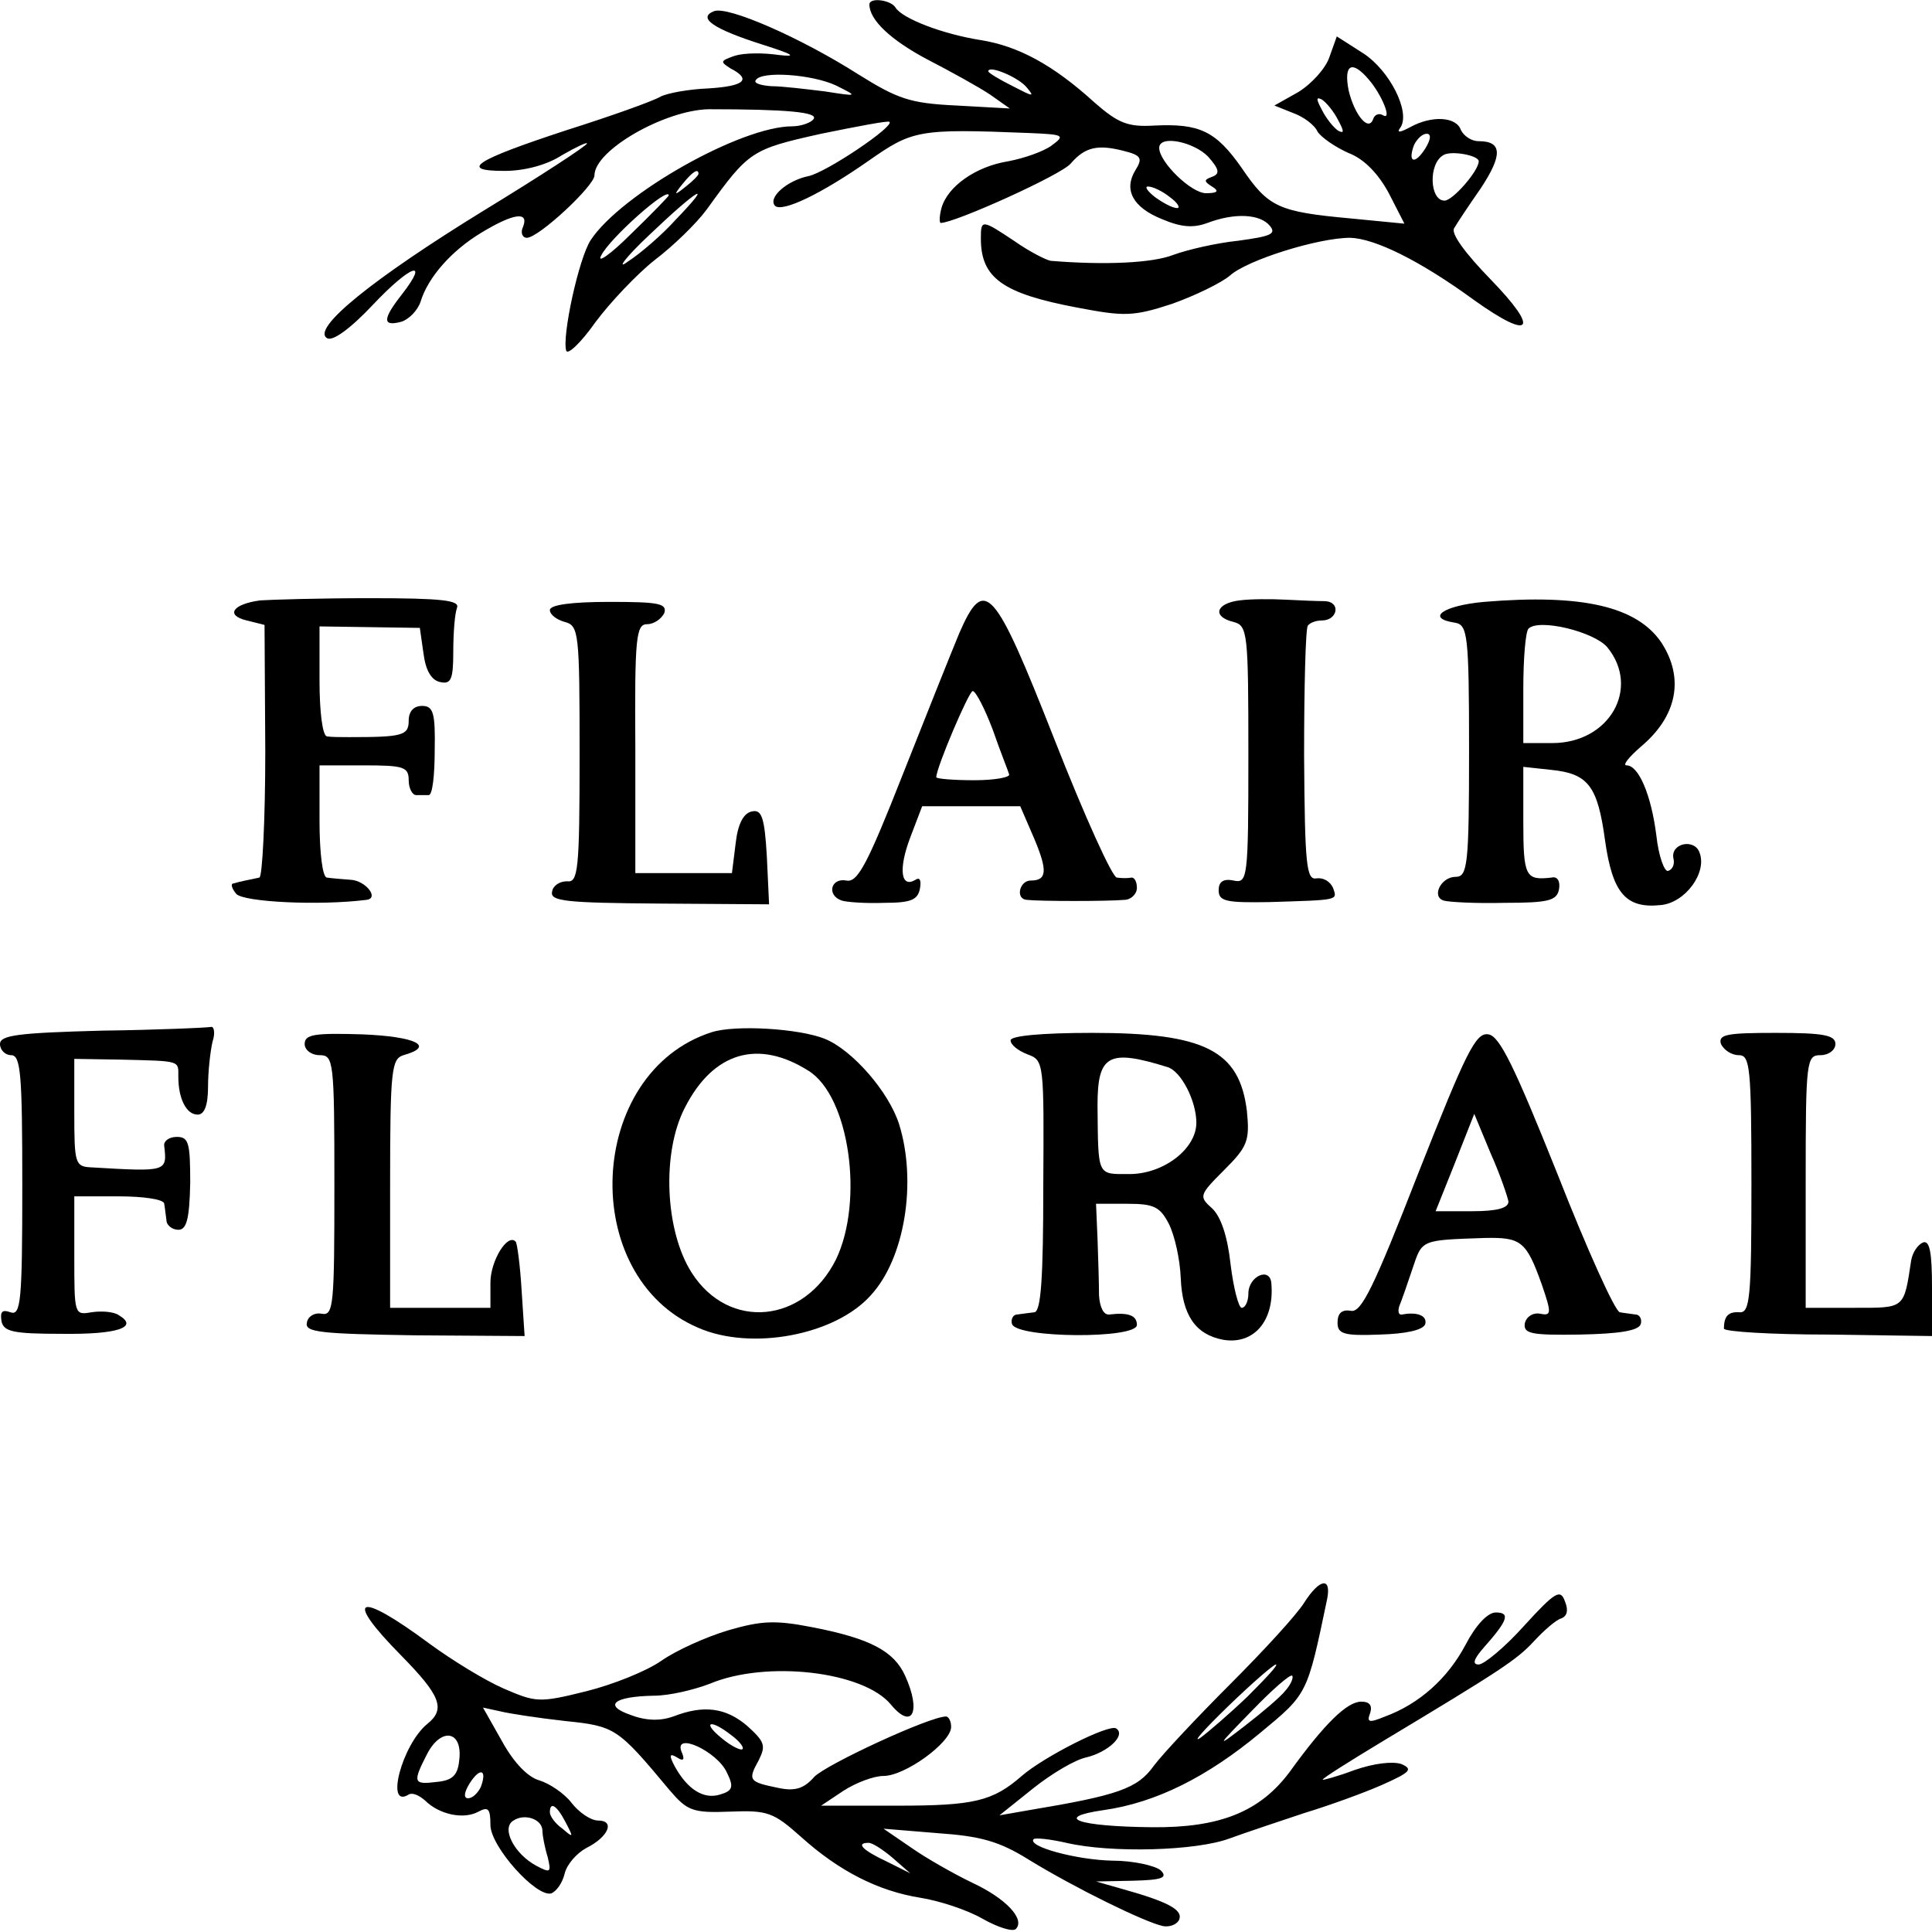
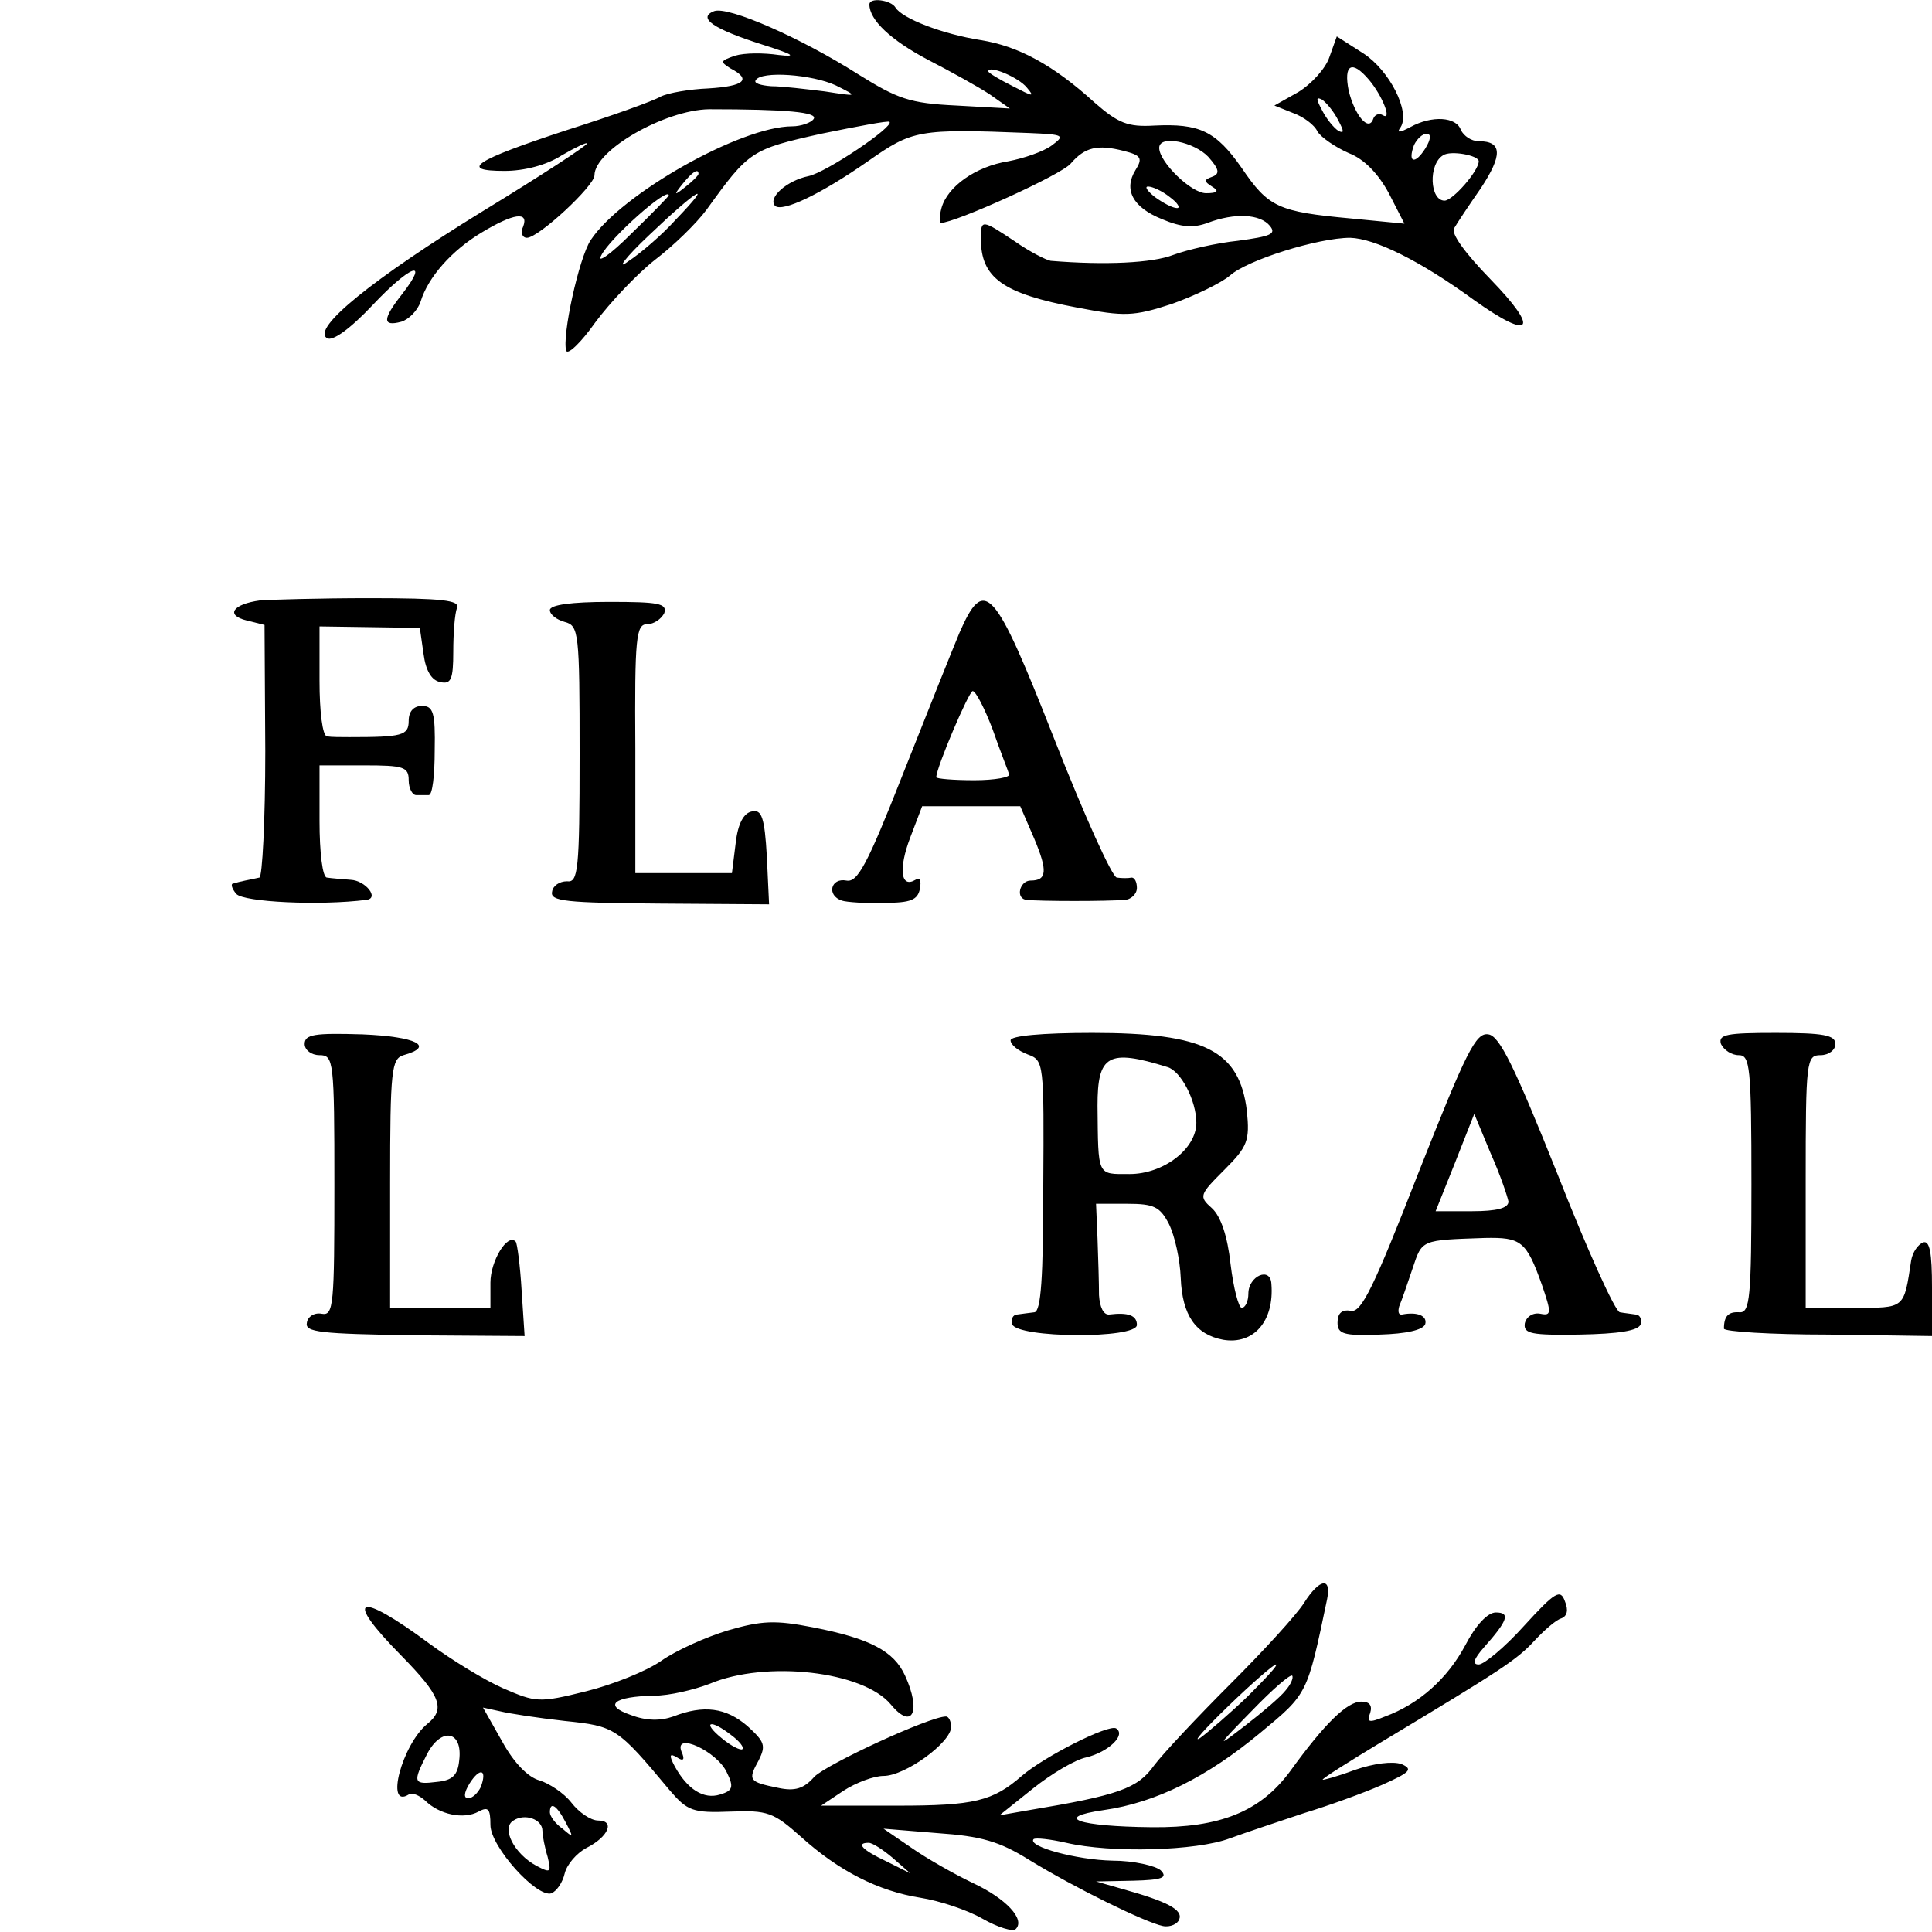
<svg xmlns="http://www.w3.org/2000/svg" version="1.0" width="260pt" height="260pt" viewBox="0 0 260 260" preserveAspectRatio="xMidYMid meet">
  <g transform="translate(0,260) scale(0.1,-0.1)" fill="#000000" stroke="none">
    <path d="M1170 2594 c0 -21 29 -48 78 -74 31 -16 69 -37 84 -47 l27 -19 -72 4 c-63 3 -79 9 -132 42 -77 49 -175 92 -194 85 -23 -9 -1 -24 65 -45 41 -13 48 -17 22 -14 -20 3 -46 3 -59 -1 -20 -7 -20 -8 -6 -17 29 -15 19 -24 -30 -27 -25 -1 -54 -6 -64 -11 -10 -6 -66 -26 -126 -45 -125 -41 -146 -55 -84 -55 27 0 57 8 77 21 19 11 34 18 34 16 0 -3 -63 -44 -140 -91 -148 -91 -231 -158 -210 -171 7 -5 31 12 62 45 50 53 77 63 39 14 -26 -33 -27 -44 -1 -37 10 3 22 15 26 27 10 33 42 69 82 93 43 26 64 29 56 8 -4 -8 -1 -15 5 -15 16 0 91 70 91 84 0 34 95 88 154 89 105 0 147 -4 141 -13 -3 -5 -17 -10 -29 -10 -69 0 -230 -91 -271 -153 -16 -24 -39 -130 -33 -149 2 -6 20 11 39 38 20 27 56 65 80 84 25 19 56 49 70 68 57 79 60 81 154 102 49 10 91 18 92 16 7 -6 -85 -68 -109 -73 -29 -6 -55 -29 -45 -40 10 -9 62 16 125 60 60 42 67 44 217 38 47 -2 49 -3 30 -17 -11 -8 -37 -17 -58 -21 -44 -7 -82 -34 -90 -63 -3 -11 -3 -20 -1 -20 19 0 163 65 175 80 19 22 36 26 71 17 24 -6 26 -10 16 -26 -16 -26 -4 -50 36 -66 26 -11 42 -12 61 -5 37 14 71 12 84 -4 9 -11 1 -14 -43 -20 -29 -3 -68 -12 -87 -19 -28 -11 -92 -14 -165 -8 -6 1 -28 12 -48 26 -45 30 -46 30 -46 4 0 -53 29 -74 130 -93 63 -12 75 -12 127 5 31 11 66 28 78 38 23 21 119 51 162 51 33 -1 93 -30 167 -84 77 -55 89 -41 22 28 -34 35 -54 62 -49 69 4 7 20 31 36 54 29 44 29 63 -3 63 -10 0 -20 7 -24 15 -6 18 -39 20 -68 4 -15 -8 -19 -8 -13 0 13 21 -15 76 -50 99 l-36 23 -10 -28 c-5 -15 -24 -36 -42 -47 l-32 -18 25 -10 c14 -5 29 -16 33 -25 5 -8 24 -21 42 -29 21 -8 40 -28 54 -54 l21 -41 -72 7 c-98 9 -111 15 -147 68 -35 50 -57 60 -118 57 -35 -2 -48 3 -80 31 -56 51 -103 76 -153 84 -51 8 -106 29 -115 44 -6 10 -35 14 -35 4z m212 -112 c11 -13 8 -12 -19 2 -18 9 -33 18 -33 20 0 9 41 -8 52 -22z m460 11 c18 -21 32 -56 19 -48 -5 3 -11 1 -13 -5 -6 -18 -25 5 -33 38 -7 35 4 42 27 15z m-717 -8 c30 -15 30 -15 -15 -8 -25 3 -57 7 -72 7 -14 1 -24 4 -21 8 7 13 76 8 108 -7z m676 -47 c8 -15 8 -18 0 -14 -6 4 -16 16 -22 28 -8 15 -8 18 0 14 6 -4 16 -16 22 -28z m117 -38 c-14 -22 -24 -19 -15 5 4 8 11 15 17 15 6 0 6 -7 -2 -20z m-292 -11 c15 -17 16 -23 5 -27 -11 -4 -11 -6 0 -13 10 -6 8 -9 -8 -9 -20 0 -63 42 -63 61 0 18 47 8 66 -12z m364 -6 c0 -13 -35 -53 -46 -53 -20 0 -22 49 -2 61 10 7 48 0 48 -8z m-1050 -17 c0 -2 -8 -10 -17 -17 -16 -13 -17 -12 -4 4 13 16 21 21 21 13z m634 -31 c11 -8 15 -15 10 -15 -6 0 -19 7 -30 15 -10 8 -14 14 -9 14 6 0 19 -6 29 -14z m-674 2 c0 -1 -23 -25 -51 -52 -28 -28 -46 -40 -40 -29 11 23 91 94 91 81z m9 -33 c-18 -20 -47 -45 -64 -56 -16 -12 -4 5 29 36 65 62 89 76 35 20z" />
    <path d="M350 1792 c-37 -5 -47 -20 -18 -27 l24 -6 1 -170 c0 -93 -4 -170 -8 -170 -5 -1 -13 -3 -19 -4 -5 -1 -13 -3 -16 -4 -4 0 -2 -7 4 -14 10 -11 112 -16 175 -8 18 2 -1 26 -21 27 -12 1 -26 2 -32 3 -6 0 -10 34 -10 76 l0 75 60 0 c53 0 60 -2 60 -20 0 -11 5 -20 10 -20 6 0 13 0 17 0 5 0 8 27 8 60 1 51 -2 60 -17 60 -11 0 -18 -7 -18 -20 0 -20 -9 -22 -80 -22 -11 0 -24 0 -30 1 -6 1 -10 33 -10 75 l0 73 68 -1 67 -1 5 -35 c3 -23 11 -36 23 -38 14 -3 17 4 17 41 0 25 2 51 5 59 4 10 -19 13 -117 13 -68 0 -134 -2 -148 -3z" />
-     <path d="M1668 1792 c-32 -4 -37 -22 -8 -29 19 -5 20 -14 20 -179 0 -167 -1 -173 -20 -169 -14 3 -20 -2 -20 -13 0 -15 10 -17 68 -16 94 3 92 2 86 19 -4 9 -13 14 -22 13 -14 -3 -16 17 -17 165 0 93 2 171 5 175 3 4 11 7 19 7 21 0 26 25 4 26 -10 0 -34 1 -53 2 -19 1 -47 1 -62 -1z" />
-     <path d="M1997 1790 c-55 -5 -79 -22 -39 -28 17 -3 19 -15 19 -172 0 -154 -2 -170 -18 -170 -20 0 -33 -27 -16 -32 7 -2 43 -4 82 -3 59 0 70 3 73 18 2 11 -2 18 -10 16 -35 -4 -38 1 -38 75 l0 74 37 -4 c50 -5 63 -21 73 -95 10 -71 28 -92 75 -87 33 3 63 44 52 71 -7 19 -39 12 -35 -8 2 -8 -1 -15 -7 -17 -5 -2 -13 20 -16 48 -7 55 -24 94 -40 94 -6 0 3 11 19 25 49 41 59 92 28 140 -33 49 -107 66 -239 55z m166 -61 c45 -55 3 -129 -74 -129 l-39 0 0 73 c0 41 3 77 7 81 14 14 88 -4 106 -25z" />
    <path d="M740 1779 c0 -6 9 -13 20 -16 19 -5 20 -14 20 -178 0 -157 -2 -173 -17 -171 -10 0 -19 -6 -20 -14 -3 -13 19 -15 144 -16 l148 -1 -3 64 c-3 53 -7 64 -20 61 -11 -2 -19 -16 -22 -43 l-5 -40 -65 0 -65 0 0 168 c-1 150 1 167 16 167 9 0 19 7 23 15 4 13 -8 15 -74 15 -51 0 -80 -4 -80 -11z" />
    <path d="M1291 1748 c-10 -24 -44 -109 -76 -190 -48 -122 -61 -146 -76 -143 -21 4 -27 -20 -6 -27 6 -2 32 -4 57 -3 36 0 45 4 48 19 2 11 0 16 -6 12 -20 -12 -23 15 -7 57 l16 42 66 0 66 0 19 -44 c18 -43 17 -56 -5 -56 -15 0 -21 -25 -5 -26 17 -2 109 -2 131 0 9 0 17 8 17 16 0 8 -3 14 -7 14 -5 -1 -13 -1 -20 0 -6 0 -44 84 -84 186 -81 206 -94 221 -128 143z m45 -130 c10 -29 21 -56 22 -60 2 -4 -19 -8 -47 -8 -28 0 -51 2 -51 4 0 13 44 116 49 116 4 0 16 -23 27 -52z" />
-     <path d="M137 1213 c-112 -3 -137 -6 -137 -18 0 -8 7 -15 15 -15 13 0 15 -26 15 -176 0 -156 -2 -175 -16 -170 -11 4 -14 1 -12 -12 3 -14 15 -17 81 -17 76 -1 104 9 77 25 -7 5 -24 6 -37 4 -23 -4 -23 -3 -23 76 l0 80 60 0 c33 0 61 -4 61 -10 1 -5 2 -16 3 -22 0 -7 8 -13 16 -13 11 0 15 14 16 63 0 54 -2 62 -18 62 -11 0 -18 -6 -17 -12 4 -35 4 -35 -98 -29 -22 1 -23 5 -23 74 l0 72 63 -1 c81 -2 77 -1 77 -23 0 -30 11 -51 26 -51 9 0 14 12 14 38 0 20 3 47 6 60 4 12 2 21 -2 20 -5 -1 -71 -4 -147 -5z" />
-     <path d="M958 1211 c-169 -54 -181 -329 -18 -398 71 -31 184 -10 232 44 46 50 62 153 38 230 -14 44 -63 100 -100 115 -35 14 -120 19 -152 9z m130 -52 c55 -34 75 -175 37 -254 -43 -86 -144 -96 -194 -18 -36 56 -41 162 -9 223 38 74 98 92 166 49z" />
    <path d="M410 1195 c0 -8 9 -15 20 -15 19 0 20 -7 20 -175 0 -161 -1 -176 -17 -173 -10 2 -19 -4 -20 -12 -3 -13 18 -15 145 -17 l148 -1 -4 61 c-2 34 -6 64 -8 66 -11 12 -34 -26 -34 -55 l0 -34 -68 0 -67 0 0 168 c0 153 2 167 18 172 43 12 17 25 -55 28 -65 2 -78 0 -78 -13z" />
    <path d="M1360 1200 c0 -6 10 -14 23 -19 22 -8 22 -11 21 -177 0 -123 -3 -169 -12 -170 -7 -1 -17 -2 -23 -3 -6 0 -9 -7 -7 -13 7 -19 168 -20 168 -1 0 13 -12 17 -37 14 -8 -1 -13 10 -14 26 0 15 -1 49 -2 76 l-2 47 42 0 c36 0 44 -4 56 -27 8 -16 15 -48 16 -73 2 -50 20 -76 57 -83 41 -7 69 25 65 75 -1 24 -31 11 -31 -13 0 -10 -4 -19 -9 -19 -4 0 -11 26 -15 59 -4 37 -13 64 -25 75 -18 16 -17 18 17 52 31 31 34 39 30 79 -10 81 -56 105 -208 105 -68 0 -110 -4 -110 -10z m211 -36 c18 -5 39 -45 39 -75 0 -35 -44 -69 -90 -69 -44 0 -42 -4 -43 92 0 68 14 77 94 52z" />
    <path d="M1909 1022 c-60 -154 -77 -189 -91 -186 -12 2 -18 -3 -18 -16 0 -15 8 -18 57 -16 35 1 58 6 61 14 3 11 -10 17 -31 13 -5 -1 -6 4 -4 11 3 7 11 30 18 51 13 39 11 38 97 41 49 1 56 -4 77 -63 13 -38 13 -42 -2 -39 -10 2 -19 -4 -21 -13 -2 -14 9 -16 74 -15 52 1 79 5 82 14 2 6 -1 13 -7 13 -6 1 -16 2 -21 3 -6 0 -44 84 -84 186 -58 145 -78 186 -93 188 -17 3 -30 -24 -94 -186z m121 -39 c0 -9 -16 -13 -49 -13 l-49 0 26 65 26 66 22 -53 c13 -29 23 -59 24 -65z" />
    <path d="M2316 1195 c4 -8 14 -15 24 -15 15 0 17 -15 17 -174 0 -152 -2 -173 -16 -172 -15 1 -21 -5 -21 -22 0 -4 63 -8 140 -8 l140 -2 0 65 c0 47 -3 64 -12 61 -7 -3 -14 -13 -16 -24 -10 -66 -8 -64 -77 -64 l-65 0 0 170 c0 163 1 170 20 170 11 0 20 7 20 15 0 12 -16 15 -80 15 -66 0 -78 -2 -74 -15z" />
    <path d="M1755 443 c-10 -16 -54 -64 -99 -109 -44 -44 -91 -94 -103 -110 -22 -31 -48 -40 -168 -60 l-40 -7 45 36 c25 20 57 39 72 42 29 7 54 30 40 39 -10 6 -97 -38 -127 -64 -39 -34 -64 -40 -167 -40 l-103 0 30 20 c17 11 41 20 54 20 29 0 91 45 91 66 0 7 -3 14 -7 14 -22 0 -160 -64 -177 -81 -14 -16 -26 -20 -49 -15 -39 8 -41 10 -26 37 10 20 8 25 -15 46 -29 25 -59 29 -100 13 -17 -6 -36 -6 -57 2 -38 13 -23 25 31 26 21 0 54 8 75 16 76 32 207 17 244 -28 29 -35 41 -9 19 39 -15 33 -47 50 -124 65 -51 10 -69 9 -114 -4 -30 -9 -70 -27 -90 -41 -20 -14 -65 -32 -101 -41 -64 -16 -68 -15 -112 4 -25 11 -69 38 -99 60 -97 72 -117 64 -38 -16 53 -54 60 -72 35 -92 -34 -28 -57 -115 -25 -95 5 3 14 -1 22 -8 19 -19 52 -26 72 -15 13 7 16 4 16 -18 0 -29 62 -98 82 -92 7 3 15 14 18 27 3 12 16 27 29 34 30 15 39 37 16 37 -10 0 -26 11 -36 24 -10 13 -30 26 -43 30 -15 4 -34 23 -50 52 l-26 46 23 -5 c12 -3 51 -9 87 -13 68 -7 71 -9 141 -93 24 -28 31 -31 82 -29 50 2 58 -1 95 -34 51 -46 104 -73 161 -82 25 -4 62 -16 83 -28 21 -12 41 -18 45 -14 13 13 -13 41 -58 62 -25 12 -62 33 -82 47 l-38 26 73 -6 c58 -4 83 -11 123 -36 62 -38 156 -84 180 -89 10 -2 20 3 22 9 5 13 -16 24 -77 41 l-35 10 50 1 c39 1 47 4 37 14 -7 6 -36 13 -65 13 -48 1 -115 19 -106 29 3 2 22 0 44 -5 60 -14 175 -11 220 6 22 8 67 23 100 34 33 10 80 27 105 38 38 17 42 21 26 28 -12 4 -37 1 -63 -8 -24 -9 -43 -14 -43 -13 0 2 35 24 78 50 163 98 183 111 207 137 13 14 29 28 36 30 8 3 10 11 5 23 -6 17 -13 13 -55 -33 -26 -29 -54 -52 -61 -52 -9 0 -7 7 7 23 32 36 36 47 16 47 -11 0 -27 -17 -41 -44 -24 -45 -62 -79 -108 -96 -22 -9 -25 -8 -20 5 3 10 -1 15 -12 15 -19 0 -49 -29 -96 -94 -40 -54 -94 -76 -186 -75 -99 1 -134 13 -65 23 71 10 140 45 211 104 64 53 63 51 90 180 6 30 -10 28 -31 -5z m-76 -126 c-24 -23 -53 -48 -64 -56 -11 -7 6 12 38 43 32 31 61 56 64 56 4 0 -14 -19 -38 -43z m51 8 c-7 -9 -32 -30 -54 -47 -40 -31 -40 -30 9 20 27 28 51 49 54 47 2 -3 -2 -12 -9 -20z m-746 -60 c11 -8 18 -17 15 -19 -2 -2 -15 4 -28 15 -27 22 -15 26 13 4z m-366 -34 c-2 -20 -9 -27 -30 -29 -32 -4 -33 -1 -13 38 19 36 48 31 43 -9z m360 -16 c10 -20 8 -25 -9 -30 -22 -7 -44 7 -61 38 -8 15 -7 18 3 12 9 -6 11 -3 6 8 -10 27 48 0 61 -28z m-331 -20 c-4 -8 -11 -15 -17 -15 -6 0 -6 7 2 20 14 22 24 19 15 -5z m114 -47 c11 -21 11 -22 -4 -9 -10 7 -17 17 -17 22 0 15 9 10 21 -13z m-31 -12 c0 -6 3 -22 7 -35 5 -21 4 -22 -15 -12 -30 16 -48 51 -31 61 15 10 39 2 39 -14z m471 -36 l24 -21 -32 16 c-32 15 -42 25 -24 25 5 0 19 -9 32 -20z" />
  </g>
</svg>